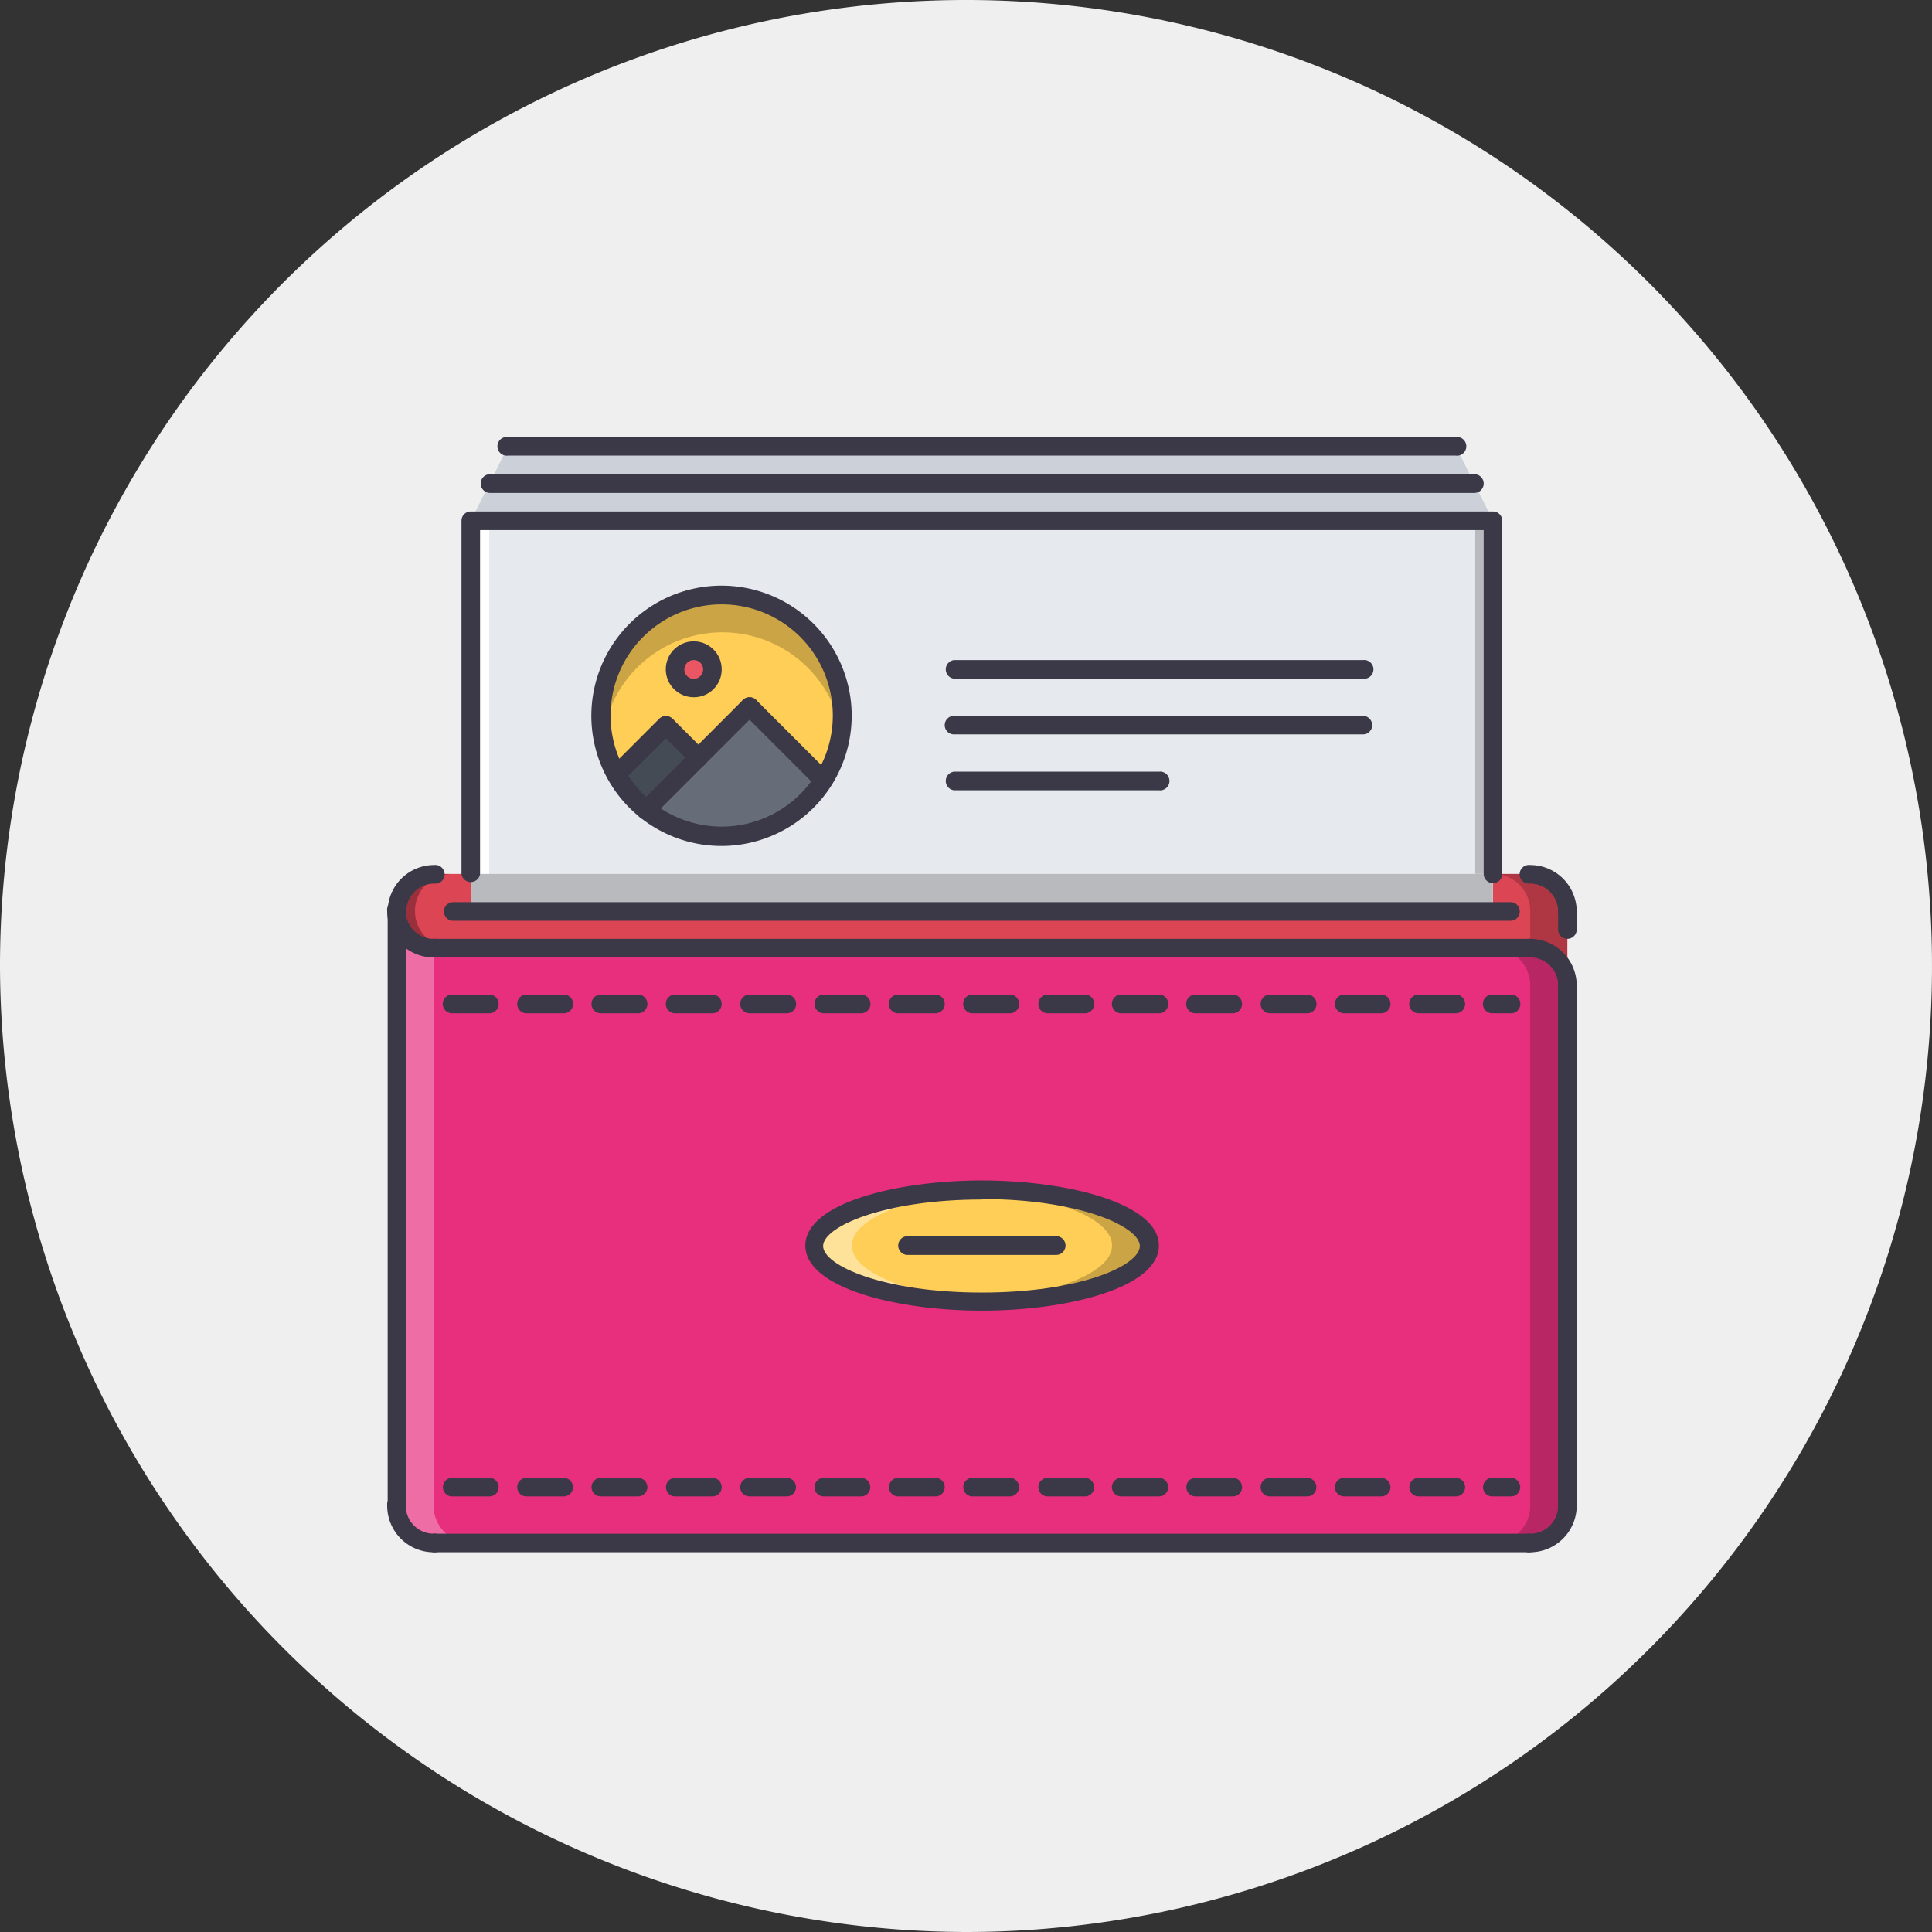
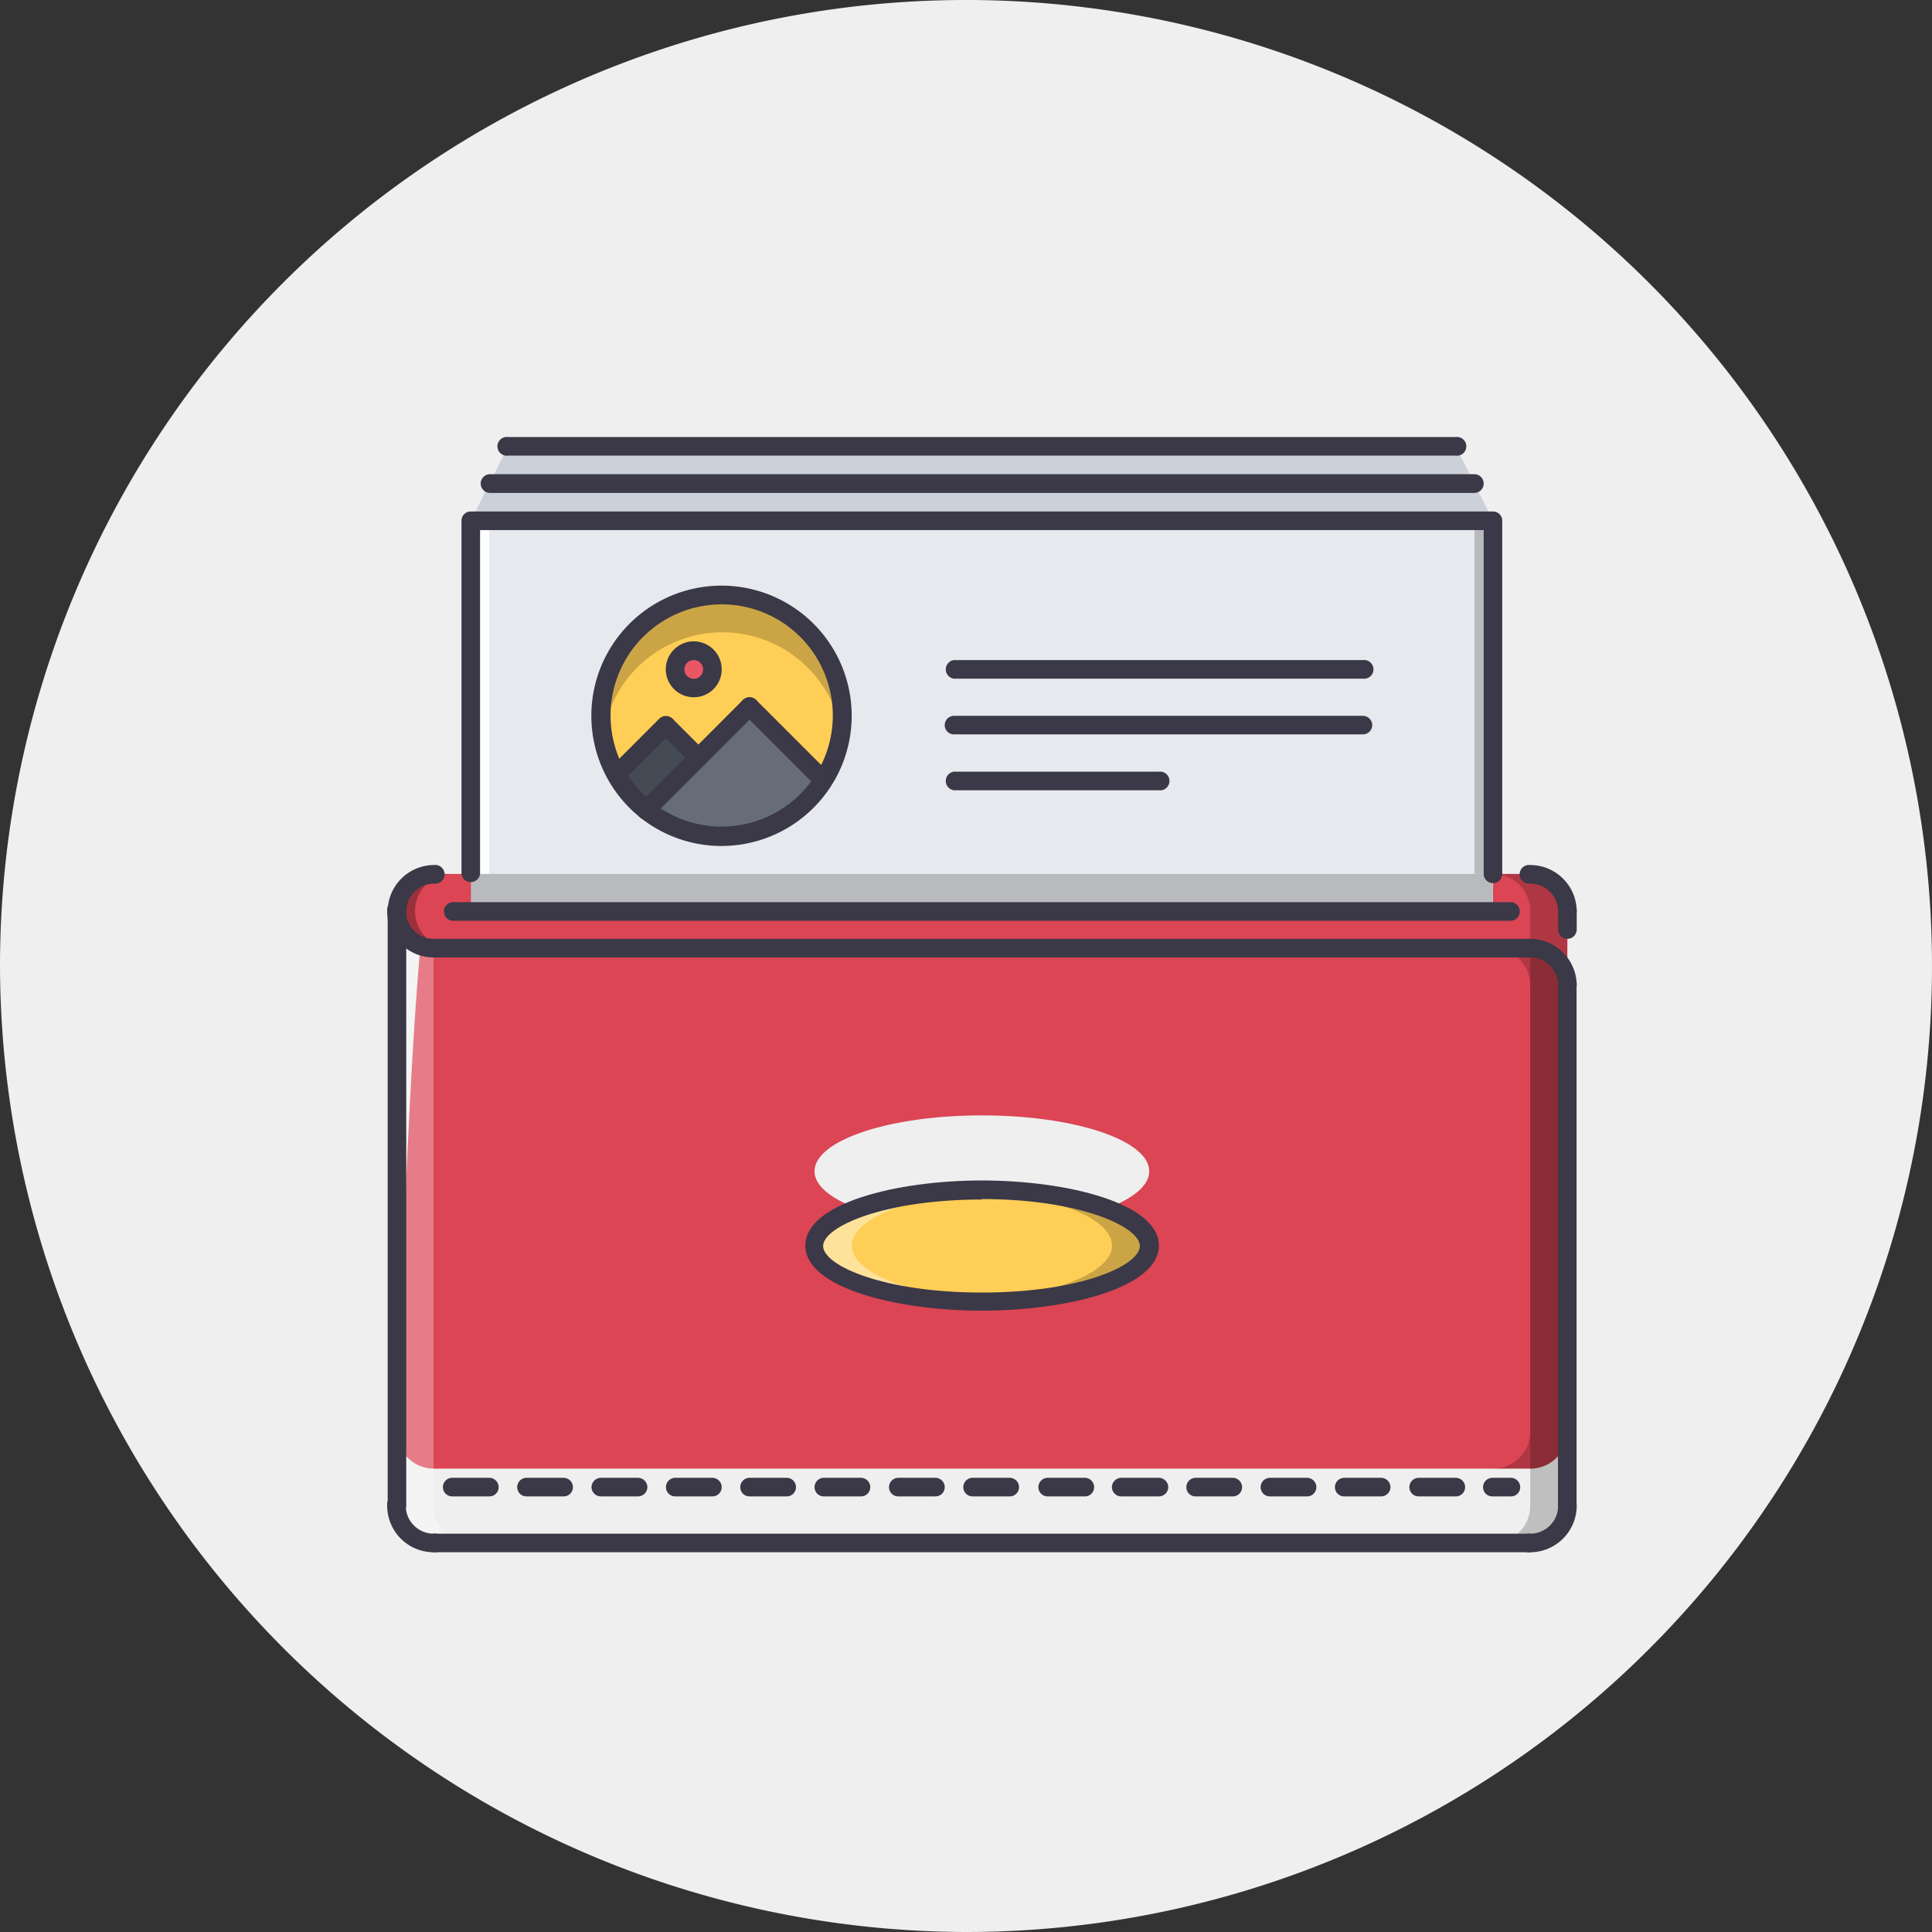
<svg xmlns="http://www.w3.org/2000/svg" viewBox="0 0 121.7 121.7">
  <rect x="0" y="0" width="121.7" height="121.7" fill="#333333" stroke="none" />
  <defs>
    <style>.cls-1{fill:#efefef;}.cls-2{fill:#db4554;}.cls-3{opacity:0.2;}.cls-4{fill:#010101;}.cls-5{opacity:0.3;}.cls-6{fill:#ccd1d9;}.cls-7{fill:#e6e9ed;}.cls-8{fill:#fece56;}.cls-9{fill:#e72f7d;}.cls-10{fill:#fff;}.cls-11{fill:#eb5665;}.cls-12{opacity:0.4;}.cls-13{fill:#666d79;}.cls-14{fill:#444b55;}.cls-15{fill:#3b3847;}</style>
  </defs>
  <title>SUPPORTS-DE-PAPETERIE</title>
  <g id="Calque_2" data-name="Calque 2">
    <g id="Calque_1-2" data-name="Calque 1">
      <path class="cls-1" d="M60.85,121.7A60.85,60.85,0,1,0,0,60.85,61,61,0,0,0,60.85,121.7Z" />
      <path class="cls-2" d="M96.39,55.05H27.31a2.33,2.33,0,0,0-.82,4.52C25.6,69.06,25,90.17,25,90.17a2.33,2.33,0,0,0,2.34,2.34H96.39a2.33,2.33,0,0,0,2.34-2.34V57.39A2.33,2.33,0,0,0,96.39,55.05ZM61.85,77.29c-5.82,0-10.54-1.57-10.54-3.51S56,70.26,61.85,70.26s10.54,1.57,10.54,3.52S67.67,77.29,61.85,77.29Z" />
      <g class="cls-3">
        <path class="cls-4" d="M96.39,55.05H94.05a2.33,2.33,0,0,1,2.34,2.34V90.17a2.33,2.33,0,0,1-2.34,2.34h2.34a2.33,2.33,0,0,0,2.34-2.34V57.39A2.33,2.33,0,0,0,96.39,55.05Z" />
      </g>
      <g class="cls-5">
        <path class="cls-4" d="M26.14,57.39a2.34,2.34,0,0,1,2.34-2.34H27.31a2.33,2.33,0,0,0-.82,4.52s0,.11,0,.16h1.17s0-.11,0-.16A2.33,2.33,0,0,1,26.14,57.39Z" />
      </g>
      <polygon class="cls-6" points="94.05 32.8 29.66 32.8 32 28.12 91.7 28.12 94.05 32.8" />
      <path class="cls-7" d="M94.05,55.05v2.34H29.66V32.8H94.05Z" />
      <path class="cls-8" d="M43.7,43.34a1.17,1.17,0,1,0-1.17-1.17A1.17,1.17,0,0,0,43.7,43.34Zm9.37,1.75a7.61,7.61,0,1,1-7.61-7.61A7.61,7.61,0,0,1,53.07,45.09Z" />
      <g class="cls-3">
        <path class="cls-4" d="M45.46,39.83A7.6,7.6,0,0,0,38,46.26a7.49,7.49,0,0,1-.1-1.17,7.61,7.61,0,1,1,15.22,0,7.49,7.49,0,0,1-.1,1.17A7.61,7.61,0,0,0,45.46,39.83Z" />
      </g>
-       <path class="cls-9" d="M27.31,59.73H96.39a2.33,2.33,0,0,1,2.34,2.34V94.85a2.33,2.33,0,0,1-2.34,2.34H27.31A2.33,2.33,0,0,1,25,94.85V57.39A2.33,2.33,0,0,0,27.31,59.73ZM72.39,78.46c0-1.94-4.72-3.51-10.54-3.51s-10.54,1.57-10.54,3.51S56,82,61.85,82,72.39,80.4,72.39,78.46Z" />
      <g class="cls-3">
        <path class="cls-4" d="M96.39,59.73H94.05a2.33,2.33,0,0,1,2.34,2.34V94.85a2.33,2.33,0,0,1-2.34,2.34h2.34a2.33,2.33,0,0,0,2.34-2.34V62.07A2.33,2.33,0,0,0,96.39,59.73Z" />
      </g>
      <g class="cls-5">
        <path class="cls-10" d="M27.31,94.85V59.73A2.33,2.33,0,0,1,25,57.39V94.85a2.33,2.33,0,0,0,2.34,2.34h2.35A2.34,2.34,0,0,1,27.31,94.85Z" />
      </g>
      <path class="cls-11" d="M44.87,42.17A1.17,1.17,0,1,1,43.7,41,1.17,1.17,0,0,1,44.87,42.17Z" />
      <path class="cls-8" d="M61.85,75c5.82,0,10.54,1.57,10.54,3.51S67.67,82,61.85,82,51.31,80.4,51.31,78.46,56,75,61.85,75Z" />
      <g class="cls-12">
        <path class="cls-10" d="M53.66,78.46c0-1.81,4.09-3.3,9.36-3.49l-1.17,0C56,75,51.31,76.52,51.31,78.46S56,82,61.85,82L63,82C57.75,81.75,53.66,80.27,53.66,78.46Z" />
      </g>
      <g class="cls-3">
        <path class="cls-4" d="M70.05,78.46c0,1.81-4.1,3.29-9.37,3.49l1.17,0c5.82,0,10.54-1.57,10.54-3.51S67.67,75,61.85,75l-1.17,0C66,75.16,70.05,76.65,70.05,78.46Z" />
      </g>
      <g class="cls-3">
        <rect class="cls-4" x="29.65" y="55.05" width="64.39" height="2.34" />
      </g>
      <path class="cls-13" d="M51.85,49.15l-4.64-4.64L40.68,51a7.67,7.67,0,0,0,5.59,1.62C49.56,52.26,51.85,49.15,51.85,49.15Z" />
      <polygon class="cls-14" points="43.99 47.73 40.68 51.04 38.87 48.76 41.95 45.68 43.99 47.73" />
      <rect class="cls-10" x="29.65" y="32.8" width="1.17" height="22.24" />
      <g class="cls-3">
        <rect class="cls-4" x="92.88" y="32.8" width="1.17" height="22.24" />
      </g>
      <path class="cls-15" d="M98.73,95.44a.59.59,0,0,1-.59-.59V62.07a.59.59,0,1,1,1.17,0V94.85A.59.59,0,0,1,98.73,95.44Z" />
      <path class="cls-15" d="M96.39,97.78H27.31a.59.59,0,0,1,0-1.17H96.39a.59.59,0,0,1,0,1.17Z" />
      <path class="cls-15" d="M25,95.44a.59.59,0,0,1-.58-.59V57.39a.59.59,0,1,1,1.17,0V94.85A.59.59,0,0,1,25,95.44Z" />
      <path class="cls-15" d="M94.05,55.63a.58.58,0,0,1-.59-.58V33.39H30.24V55.05a.59.59,0,0,1-1.17,0V32.8a.58.58,0,0,1,.58-.58h64.4a.58.58,0,0,1,.58.58V55.05A.58.58,0,0,1,94.05,55.63Z" />
      <path class="cls-15" d="M45.46,53.29a8.2,8.2,0,1,1,8.19-8.2A8.21,8.21,0,0,1,45.46,53.29Zm0-15.22a7,7,0,1,0,7,7A7,7,0,0,0,45.46,38.07Z" />
      <path class="cls-15" d="M85.85,42.75H60.09a.59.59,0,0,1,0-1.17H85.85a.59.59,0,1,1,0,1.17Z" />
      <path class="cls-15" d="M85.85,46.26H60.09a.58.58,0,0,1-.58-.58.59.59,0,0,1,.58-.59H85.85a.6.6,0,0,1,.59.59A.59.59,0,0,1,85.85,46.26Z" />
      <path class="cls-15" d="M73,49.78H60.09a.59.59,0,0,1,0-1.17H73a.59.59,0,1,1,0,1.17Z" />
      <path class="cls-15" d="M40.68,51.63a.59.59,0,0,1-.41-1l6.53-6.54a.6.6,0,0,1,.83,0,.59.59,0,0,1,0,.83l-6.54,6.54A.58.58,0,0,1,40.68,51.63Z" />
      <path class="cls-15" d="M51.85,49.73a.54.54,0,0,1-.41-.17L46.8,44.92a.59.59,0,0,1,0-.83.6.6,0,0,1,.83,0l4.64,4.64a.59.59,0,0,1-.42,1Z" />
      <path class="cls-15" d="M38.87,49.34a.59.59,0,0,1-.41-1l3.07-3.07a.59.59,0,0,1,.83,0,.57.57,0,0,1,0,.82l-3.08,3.08A.58.58,0,0,1,38.87,49.34Z" />
      <path class="cls-15" d="M44,48.31a.58.58,0,0,1-.42-.17l-2-2a.57.57,0,0,1,0-.82.59.59,0,0,1,.83,0l2,2a.59.59,0,0,1,0,.83A.54.54,0,0,1,44,48.31Z" />
      <path class="cls-15" d="M43.7,43.92a1.76,1.76,0,1,1,1.76-1.75A1.75,1.75,0,0,1,43.7,43.92Zm0-2.34a.59.59,0,1,0,.59.59A.58.58,0,0,0,43.7,41.58Z" />
      <path class="cls-15" d="M27.31,60.31a2.92,2.92,0,0,1-2.92-2.92.59.59,0,1,1,1.17,0,1.76,1.76,0,0,0,1.75,1.75.59.59,0,1,1,0,1.17Z" />
      <path class="cls-15" d="M27.31,97.78a2.93,2.93,0,0,1-2.92-2.93.59.59,0,1,1,1.17,0,1.76,1.76,0,0,0,1.75,1.76.59.59,0,1,1,0,1.17Z" />
      <path class="cls-15" d="M96.39,97.78a.59.59,0,1,1,0-1.17,1.76,1.76,0,0,0,1.76-1.76.59.59,0,0,1,.58-.59.6.6,0,0,1,.59.59A2.94,2.94,0,0,1,96.39,97.78Z" />
      <path class="cls-15" d="M98.73,62.65a.58.58,0,0,1-.58-.58,1.76,1.76,0,0,0-1.76-1.76.59.59,0,1,1,0-1.17,2.94,2.94,0,0,1,2.93,2.93A.59.59,0,0,1,98.73,62.65Z" />
      <path class="cls-15" d="M98.73,58a.58.58,0,0,1-.58-.58,1.76,1.76,0,0,0-1.76-1.76.59.59,0,1,1,0-1.17,2.93,2.93,0,0,1,2.93,2.93A.59.59,0,0,1,98.73,58Z" />
      <path class="cls-15" d="M25,58a.58.58,0,0,1-.58-.58,2.93,2.93,0,0,1,2.92-2.93.59.59,0,1,1,0,1.17,1.76,1.76,0,0,0-1.75,1.76A.58.58,0,0,1,25,58Z" />
      <path class="cls-15" d="M96.39,60.31H27.31a.59.59,0,0,1,0-1.17H96.39a.59.59,0,0,1,0,1.17Z" />
      <path class="cls-15" d="M98.73,59.14a.58.58,0,0,1-.58-.58V57.39a.58.58,0,0,1,.58-.59.59.59,0,0,1,.59.59v1.17A.59.59,0,0,1,98.73,59.14Z" />
      <path class="cls-15" d="M95.22,58H28.48a.59.59,0,0,1,0-1.17H95.22a.59.59,0,0,1,0,1.17Z" />
      <path class="cls-15" d="M92.87,31.05h-62a.59.59,0,0,1,0-1.18h62a.59.59,0,0,1,0,1.18Z" />
      <path class="cls-15" d="M91.7,28.7H32a.59.59,0,1,1,0-1.17H91.7a.59.59,0,1,1,0,1.17Z" />
-       <path class="cls-15" d="M95.22,63.83H94a.59.59,0,0,1,0-1.18h1.18a.59.59,0,0,1,0,1.18Zm-3.52,0H89.36a.59.59,0,0,1,0-1.18H91.7a.59.59,0,1,1,0,1.18Zm-4.68,0H84.68a.59.59,0,0,1,0-1.18H87a.59.59,0,1,1,0,1.18Zm-4.68,0H80a.59.59,0,0,1,0-1.18h2.34a.59.59,0,0,1,0,1.18Zm-4.69,0H75.31a.59.59,0,0,1,0-1.18h2.34a.59.59,0,1,1,0,1.18Zm-4.68,0H70.63a.59.59,0,1,1,0-1.18H73a.59.59,0,0,1,0,1.18Zm-4.68,0H66a.59.59,0,0,1,0-1.18h2.34a.59.59,0,0,1,0,1.18Zm-4.68,0H61.26a.59.59,0,0,1,0-1.18h2.35a.59.59,0,0,1,0,1.18Zm-4.69,0H56.58a.59.59,0,0,1,0-1.18h2.34a.59.59,0,1,1,0,1.18Zm-4.68,0H51.9a.59.59,0,0,1,0-1.18h2.34a.59.59,0,0,1,0,1.18Zm-4.68,0H47.22a.59.59,0,1,1,0-1.18h2.34a.59.59,0,0,1,0,1.18Zm-4.69,0H42.53a.59.59,0,0,1,0-1.18h2.34a.59.59,0,1,1,0,1.18Zm-4.68,0H37.85a.59.59,0,1,1,0-1.18h2.34a.59.59,0,1,1,0,1.18Zm-4.68,0H33.17a.59.59,0,1,1,0-1.18h2.34a.59.59,0,0,1,0,1.18Zm-4.69,0H28.48a.59.59,0,0,1,0-1.18h2.34a.59.59,0,0,1,0,1.18Z" />
      <path class="cls-15" d="M95.22,94.26H94a.58.58,0,0,1-.58-.58.59.59,0,0,1,.58-.59h1.18a.59.59,0,0,1,.58.59A.58.58,0,0,1,95.22,94.26Zm-3.52,0H89.36a.58.58,0,0,1-.58-.58.59.59,0,0,1,.58-.59H91.7a.59.59,0,0,1,.59.59A.58.58,0,0,1,91.7,94.26Zm-4.68,0H84.68a.58.58,0,0,1-.59-.58.59.59,0,0,1,.59-.59H87a.6.6,0,0,1,.59.59A.59.59,0,0,1,87,94.26Zm-4.68,0H80a.58.58,0,0,1-.59-.58.59.59,0,0,1,.59-.59h2.34a.59.59,0,0,1,.58.59A.58.58,0,0,1,82.34,94.26Zm-4.69,0H75.31a.58.58,0,0,1-.58-.58.59.59,0,0,1,.58-.59h2.34a.59.59,0,0,1,.59.59A.58.58,0,0,1,77.65,94.26Zm-4.68,0H70.63a.59.59,0,0,1-.59-.58.6.6,0,0,1,.59-.59H73a.6.6,0,0,1,.59.59A.59.59,0,0,1,73,94.26Zm-4.68,0H66a.58.58,0,0,1-.59-.58.59.59,0,0,1,.59-.59h2.34a.59.59,0,0,1,.58.59A.58.58,0,0,1,68.29,94.26Zm-4.68,0H61.26a.58.58,0,0,1-.58-.58.59.59,0,0,1,.58-.59h2.35a.59.59,0,0,1,.58.59A.58.58,0,0,1,63.61,94.26Zm-4.69,0H56.58a.58.58,0,0,1-.58-.58.59.59,0,0,1,.58-.59h2.34a.59.59,0,0,1,.59.59A.58.58,0,0,1,58.92,94.26Zm-4.68,0H51.9a.58.58,0,0,1-.59-.58.59.59,0,0,1,.59-.59h2.34a.59.59,0,0,1,.58.59A.58.58,0,0,1,54.24,94.26Zm-4.68,0H47.22a.58.58,0,0,1-.59-.58.59.59,0,0,1,.59-.59h2.34a.59.59,0,0,1,.58.59A.58.58,0,0,1,49.56,94.26Zm-4.69,0H42.53a.58.58,0,0,1-.58-.58.59.59,0,0,1,.58-.59h2.34a.59.59,0,0,1,.59.59A.58.58,0,0,1,44.87,94.26Zm-4.68,0H37.85a.59.59,0,0,1-.59-.58.6.6,0,0,1,.59-.59h2.34a.6.6,0,0,1,.59.59A.59.59,0,0,1,40.19,94.26Zm-4.68,0H33.17a.58.58,0,0,1-.59-.58.59.59,0,0,1,.59-.59h2.34a.59.59,0,0,1,.58.59A.58.58,0,0,1,35.51,94.26Zm-4.69,0H28.48a.58.58,0,0,1-.58-.58.59.59,0,0,1,.58-.59h2.34a.59.59,0,0,1,.59.59A.58.58,0,0,1,30.82,94.26Z" />
      <path class="cls-15" d="M61.85,82.56c-5.39,0-11.12-1.44-11.12-4.1s5.73-4.1,11.12-4.1S73,75.8,73,78.46,67.24,82.56,61.85,82.56Zm0-7c-6.17,0-10,1.71-10,2.93s3.78,2.93,10,2.93,9.95-1.71,9.95-2.93S68,75.53,61.85,75.53Z" />
-       <path class="cls-15" d="M66.53,79.05H57.17a.59.59,0,1,1,0-1.18h9.36a.59.59,0,0,1,0,1.18Z" />
    </g>
  </g>
</svg>